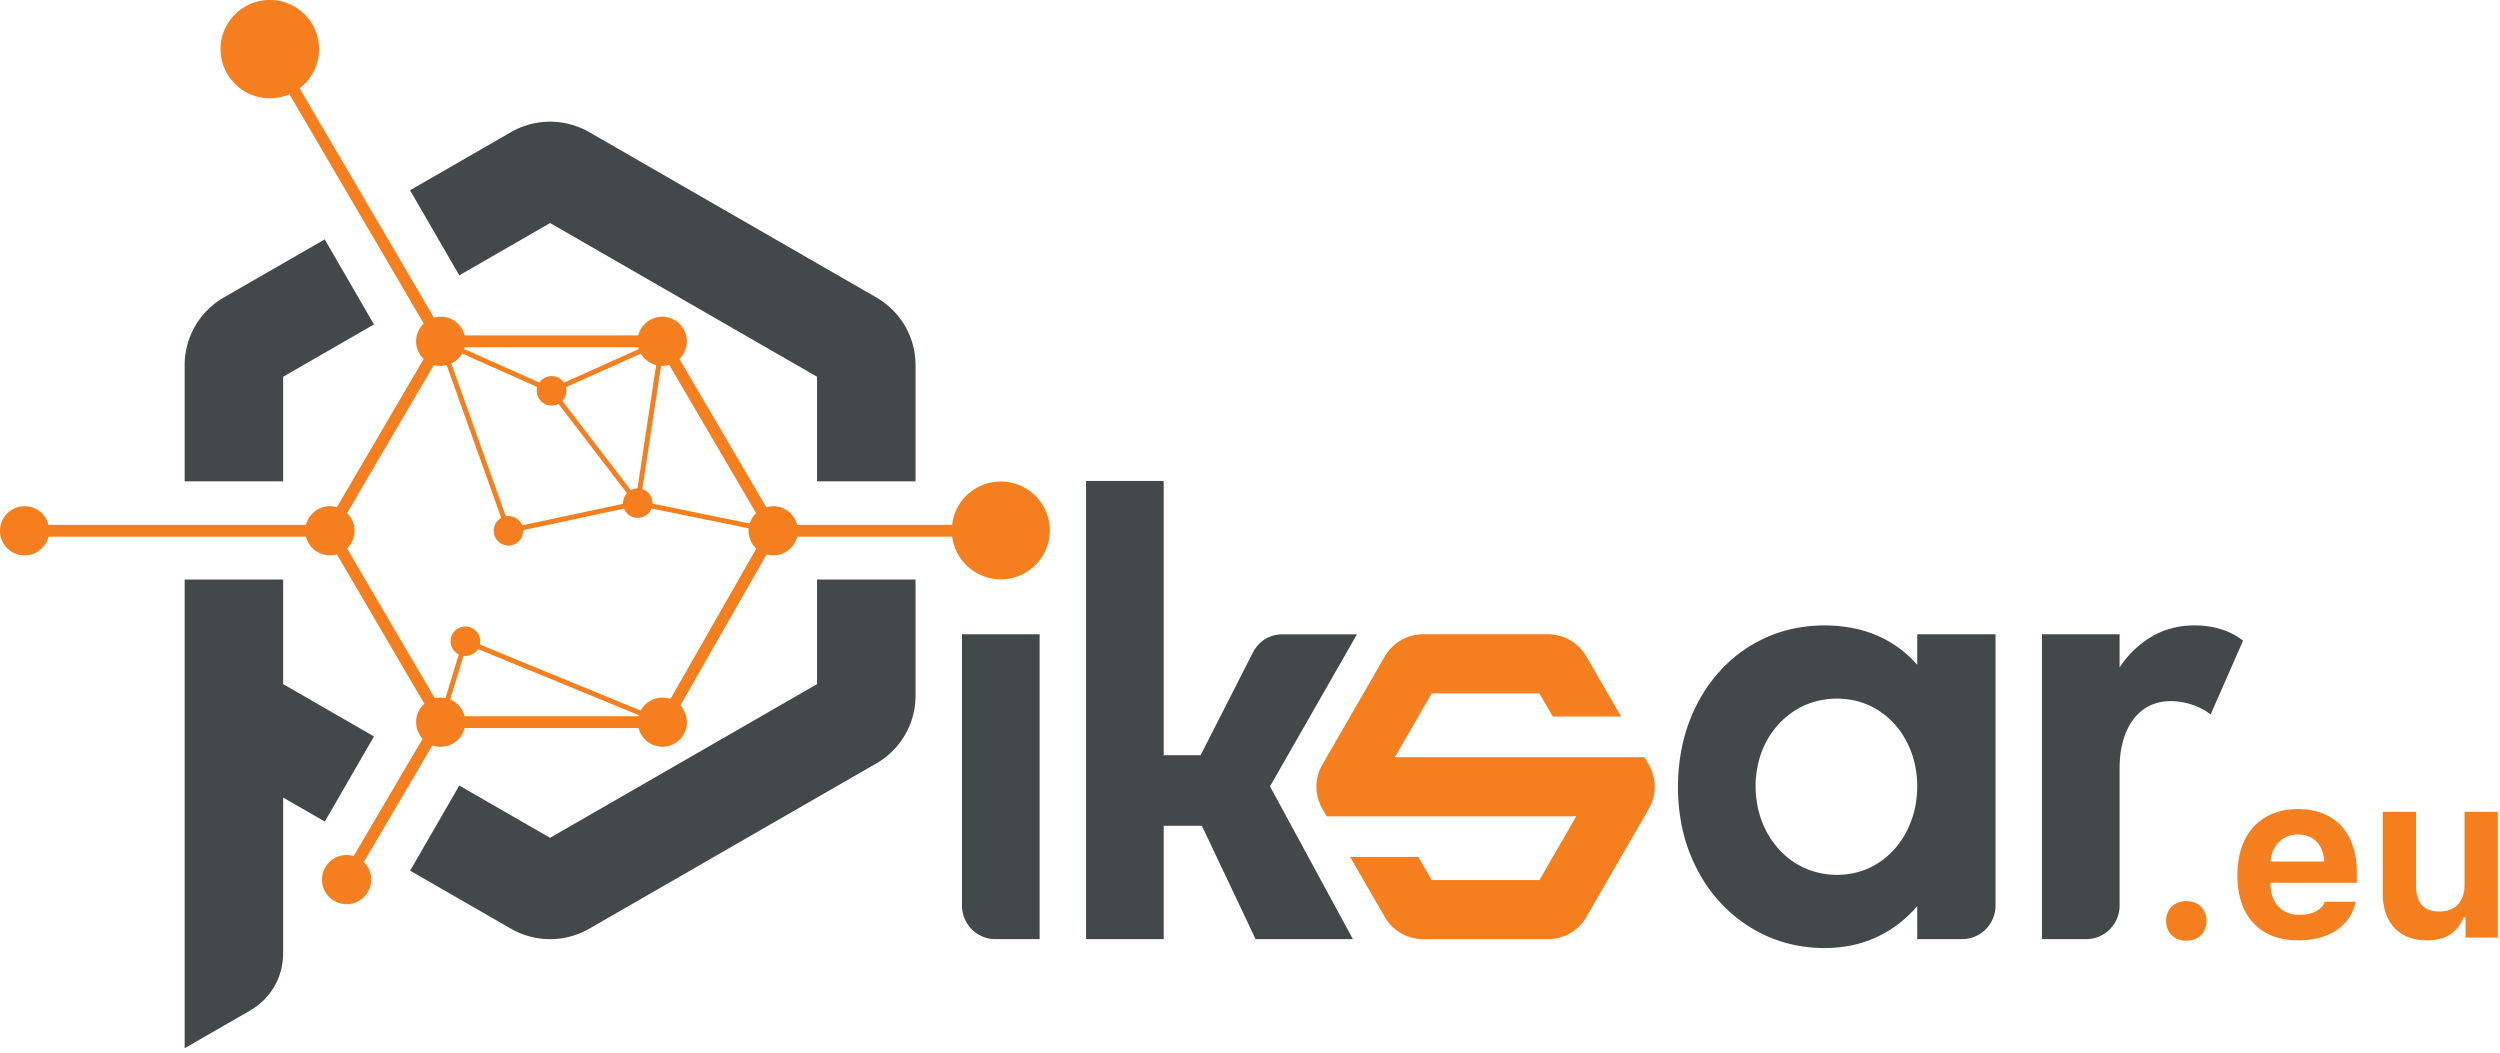
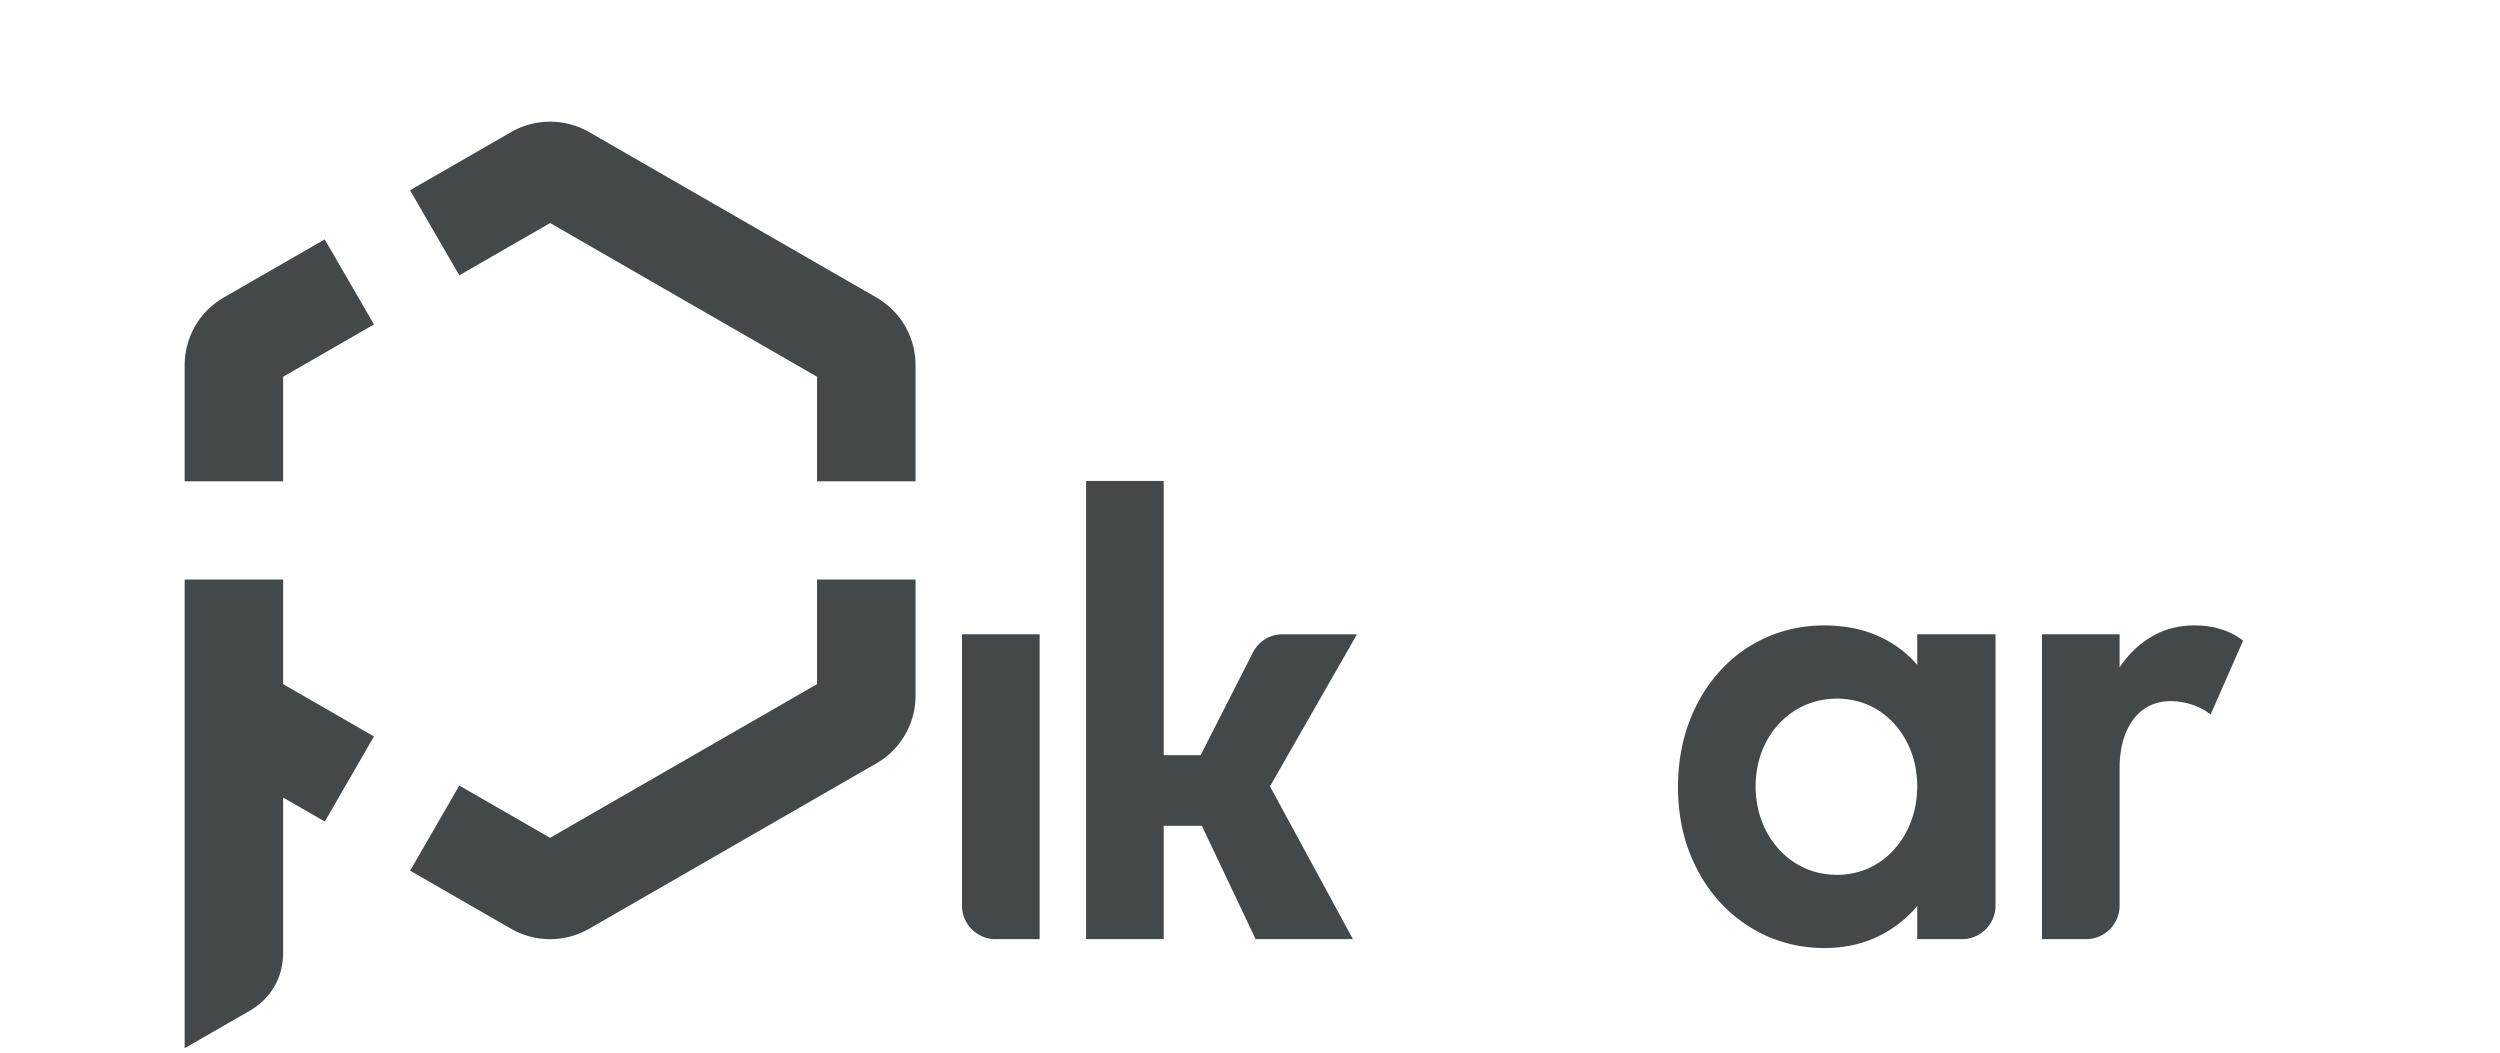
<svg xmlns="http://www.w3.org/2000/svg" width="100%" height="100%" viewBox="0 0 470 198" fill-rule="evenodd" stroke-linejoin="round" stroke-miterlimit="2">
  <path d="M34.715 90.486V68.693c0-5.313 2.792-10.137 7.407-12.794l18.926-10.896 9.259 15.992-17.073 9.832v19.659H34.715zm160.736 28.762h-14.597v51.016c0 3.468 2.829 6.298 6.298 6.298h8.299v-57.314zm8.729 57.314h14.598v-21.308h7.178l10.1 21.308h18.297l-15.594-28.726 16.355-28.588h-13.966c-2.43 0-4.511 1.277-5.613 3.443l-9.818 19.282h-6.939V90.414H204.18v86.148zm141.186-12.084c-2.233-.02-4.267-.459-6.122-1.298-1.875-.856-3.491-2.054-4.847-3.568-1.375-1.516-2.452-3.271-3.19-5.285-.757-1.994-1.136-4.168-1.156-6.482.02-3.111.698-5.902 1.993-8.375 1.316-2.472 3.132-4.446 5.425-5.903s4.925-2.194 7.897-2.233c2.931.039 5.524.777 7.797 2.233 2.254 1.457 4.027 3.431 5.305 5.903 1.295 2.473 1.953 5.264 1.973 8.375-.02 2.314-.378 4.488-1.135 6.482-.739 2.014-1.775 3.769-3.131 5.285-1.337 1.514-2.932 2.712-4.767 3.568-1.834.839-3.848 1.278-6.042 1.298zm15.075 12.084h8.418c3.47 0 6.3-2.83 6.3-6.298v-51.016h-14.718v5.744c-2.034-2.354-4.507-4.167-7.438-5.463-2.911-1.277-6.261-1.935-10.03-1.955-3.988.02-7.678.797-11.007 2.314-3.352 1.516-6.263 3.629-8.716 6.38-2.472 2.733-4.387 5.943-5.743 9.633s-2.034 7.698-2.054 12.064c.02 4.467.738 8.556 2.153 12.245 1.437 3.689 3.39 6.879 5.903 9.571s5.444 4.767 8.754 6.243c3.312 1.455 6.881 2.194 10.71 2.212 3.708-.018 7.02-.717 9.951-2.113a22.17 22.17 0 0 0 7.517-5.783v6.222zm38.044-32.067c0-2.613.399-4.845 1.178-6.74s1.874-3.35 3.309-4.387c1.417-1.017 3.132-1.535 5.085-1.556 1.397 0 2.752.24 4.089.678 1.315.439 2.471 1.057 3.449 1.836l6.102-13.88c-1.135-.899-2.472-1.615-4.028-2.115-1.534-.498-3.27-.757-5.185-.757-2.99.02-5.682.737-8.036 2.153-2.352 1.397-4.346 3.31-5.963 5.743v-6.222h-14.597v57.314h8.299c3.469 0 6.298-2.83 6.298-6.298v-25.769zm-226.361-35.541v21.793a14.68 14.68 0 0 1-7.407 12.796l-53.89 31.027c-4.616 2.657-10.2 2.657-14.816 0l-18.905-10.887 9.242-16.003 17.072 9.828 50.185-28.893v-19.661h18.519zm-61.297-84.082l53.89 31.027c4.615 2.657 7.407 7.481 7.407 12.794v21.793h-18.519V70.827L103.42 41.932l-17.073 9.831-9.261-15.995 18.925-10.896a14.76 14.76 0 0 1 14.816 0zM61.068 154.45l-7.834-4.51v29.18c0 4.63-2.299 8.606-6.312 10.918l-12.207 7.028v-88.112h18.519v19.661l17.076 9.832-9.242 16.003z" fill="#43494a" />
  <g fill="#f57e1f">
-     <path d="M289.418 130.365h-20.253l-6.919 11.983h46.927l.761 1.32a8.32 8.32 0 0 1 0 8.476l-11.651 20.18a8.32 8.32 0 0 1-7.341 4.238H267.64c-3.092 0-5.795-1.56-7.341-4.238l-6.479-11.223h12.834l2.511 4.346h20.253l6.919-11.983h-46.926l-.762-1.32c-1.548-2.679-1.546-5.798 0-8.476l11.65-20.18a8.32 8.32 0 0 1 7.341-4.24h23.302c3.093 0 5.795 1.56 7.341 4.24l6.48 11.223h-12.835l-2.51-4.346zM9.126 98.68h48.4a4.63 4.63 0 0 1 4.496-3.51 4.66 4.66 0 0 1 1.309.187l16.326-27.86c-.879-.84-1.427-2.022-1.427-3.333a4.6 4.6 0 0 1 1.437-3.344L54.406 17.714c-1.127.486-2.372.758-3.679.758-5.115 0-9.263-4.135-9.263-9.236S45.612 0 50.727 0s9.262 4.136 9.262 9.236c0 3.003-1.439 5.67-3.663 7.358L81.595 59.72c.403-.114.828-.175 1.266-.175a4.63 4.63 0 0 1 4.497 3.51h32.647c.498-2.016 2.324-3.51 4.498-3.51 2.557 0 4.63 2.068 4.63 4.619a4.6 4.6 0 0 1-1.403 3.311l16.338 27.882a4.68 4.68 0 0 1 1.309-.187 4.63 4.63 0 0 1 4.498 3.51h29.122c.518-4.585 4.418-8.149 9.155-8.149 5.089 0 9.214 4.114 9.214 9.189s-4.125 9.189-9.214 9.189c-4.69 0-8.562-3.493-9.14-8.013h-29.137a4.63 4.63 0 0 1-4.498 3.51c-.436 0-.858-.06-1.259-.173l-16.201 28.378c.218.233.414.488.58.761l-.022.044c.424.695.667 1.51.667 2.382 0 2.534-2.06 4.59-4.604 4.59-2.145 0-3.949-1.465-4.459-3.447l-.037-.063H87.358a4.63 4.63 0 0 1-4.497 3.51c-.544 0-1.067-.094-1.552-.266l-12.908 21.936a4.61 4.61 0 0 1 .76 5.643 4.64 4.64 0 0 1-6.338 1.646c-2.206-1.291-2.945-4.121-1.651-6.32a4.64 4.64 0 0 1 5.312-2.091l12.951-22.008.109.064a4.6 4.6 0 0 1-1.314-3.222c0-1.374.602-2.609 1.558-3.453l-16.457-28.098a4.68 4.68 0 0 1-1.309.187 4.63 4.63 0 0 1-4.496-3.51h-48.4a4.63 4.63 0 0 1-4.496 3.51c-2.557 0-4.63-2.068-4.63-4.619s2.073-4.617 4.63-4.617a4.63 4.63 0 0 1 4.496 3.51zm78.367 19.104c1.532 0 2.777 1.24 2.777 2.772a2.76 2.76 0 0 1-.067.607l30.25 12.434a4.57 4.57 0 0 1 .732-1.011l.005-.005c.843-.88 2.031-1.429 3.348-1.429a4.62 4.62 0 0 1 1.51.251l16.139-28.267a4.6 4.6 0 0 1-1.441-3.349c0-.154.009-.307.022-.459l-18.266-3.74c-.402 1.038-1.412 1.776-2.594 1.776a2.78 2.78 0 0 1-2.583-1.748l-18.953 4.052a2.4 2.4 0 0 1 .002.119c0 1.531-1.243 2.772-2.778 2.772s-2.778-1.241-2.778-2.772a2.77 2.77 0 0 1 1.415-2.414L83.976 68.646a4.6 4.6 0 0 1-1.115.135c-.443 0-.872-.061-1.278-.177L65.249 96.476c.867.84 1.403 2.014 1.403 3.311s-.536 2.474-1.403 3.314l16.509 28.183a4.65 4.65 0 0 1 1.103-.131c.306 0 .605.028.895.085l2.498-8.201a2.77 2.77 0 0 1-1.541-2.481c0-1.532 1.245-2.772 2.78-2.772zm2.359 4.234a2.78 2.78 0 0 1-2.359 1.309 3.11 3.11 0 0 1-.352-.022l-2.499 8.201c1.341.558 2.363 1.726 2.716 3.156h32.684c.019-.07.037-.141.059-.212l-30.249-12.432zm13.847-51.314c.968 0 1.819.493 2.317 1.242l14.093-6.317a6.1 6.1 0 0 1-.104-.357H87.358a4.66 4.66 0 0 1-.099.342l14.14 6.308c.499-.735 1.343-1.218 2.3-1.218zm2.694 2.085c.056.22.085.449.085.686 0 .731-.282 1.393-.744 1.888L118.6 92.147c.372-.197.793-.313 1.24-.323l3.517-23.185c-1.223-.311-2.25-1.105-2.867-2.168l-14.097 6.318zm-1.395 3.136c-.387.205-.829.322-1.299.322-1.534 0-2.778-1.241-2.778-2.772a2.79 2.79 0 0 1 .093-.712L86.88 66.459c-.468.812-1.177 1.472-2.032 1.877L95.105 97.06a2.94 2.94 0 0 1 .491-.042 2.78 2.78 0 0 1 2.583 1.748l18.952-4.053-.001-.12a2.75 2.75 0 0 1 .738-1.881l-12.87-16.787zm15.76 16.03c1.118.358 1.928 1.403 1.928 2.638 0 .031 0 .059-.002.09l18.269 3.738a4.61 4.61 0 0 1 1.197-1.945l-16.338-27.882c-.416.123-.855.187-1.309.187-.078 0-.155-.002-.23-.005l-3.515 23.179z" />
-     <path d="M411.028 176.85c-.572 0-1.09-.095-1.552-.277-.468-.184-.871-.447-1.2-.769-.337-.329-.6-.724-.776-1.186-.176-.453-.27-.952-.27-1.501a4.03 4.03 0 0 1 .27-1.485c.176-.453.439-.842.776-1.171.329-.33.732-.586 1.2-.769.462-.189.98-.285 1.552-.285s1.09.096 1.566.285c.469.183.871.439 1.2.769s.578.718.761 1.171a4.03 4.03 0 0 1 .272 1.485c0 .549-.096 1.048-.272 1.501a3.42 3.42 0 0 1-.761 1.186c-.329.322-.731.585-1.2.769a4.34 4.34 0 0 1-1.566.277zm20.99-19.959c-.724 0-1.391.118-1.991.36-.6.249-1.128.585-1.581 1.031a5.31 5.31 0 0 0-1.084 1.595c-.27.623-.431 1.318-.489 2.094h10.078c-.073-1.574-.543-2.811-1.413-3.718s-2.05-1.362-3.52-1.362zm10.876 12.648c-.25 1.112-.674 2.122-1.281 3.015a8.55 8.55 0 0 1-2.306 2.283c-.93.63-2.005 1.113-3.228 1.443-1.222.337-2.554.505-3.995.505-1.801 0-3.412-.272-4.824-.821-1.42-.555-2.62-1.353-3.6-2.408-.988-1.046-1.742-2.327-2.254-3.841-.513-1.522-.769-3.236-.769-5.153 0-1.925.256-3.66.776-5.196.527-1.537 1.28-2.841 2.268-3.916.981-1.069 2.175-1.895 3.579-2.473s2.98-.871 4.735-.871 3.302.27 4.677.819c1.369.541 2.533 1.325 3.485 2.342.951 1.025 1.676 2.277 2.173 3.755.505 1.478.753 3.153.753 5.028v1.91H426.85v.322c.015.886.154 1.676.418 2.379s.629 1.295 1.098 1.793a4.64 4.64 0 0 0 1.683 1.134c.659.263 1.391.396 2.202.396 1.245 0 2.277-.213 3.104-.63.82-.425 1.398-1.032 1.728-1.815h5.811zm26.69 6.733h-6.052v-3.799h-.38c-.564 1.391-1.398 2.453-2.525 3.199-1.12.747-2.584 1.113-4.385 1.113-1.273 0-2.415-.198-3.44-.586-1.023-.395-1.888-.967-2.605-1.72-.717-.746-1.266-1.668-1.647-2.751-.387-1.091-.585-2.321-.585-3.689v-15.414h6.243v13.804c0 3.286 1.449 4.933 4.355 4.933 1.559 0 2.744-.455 3.557-1.362s1.222-2.152 1.222-3.739v-13.636h6.242v23.647z" fill-rule="nonzero" />
-   </g>
+     </g>
</svg>